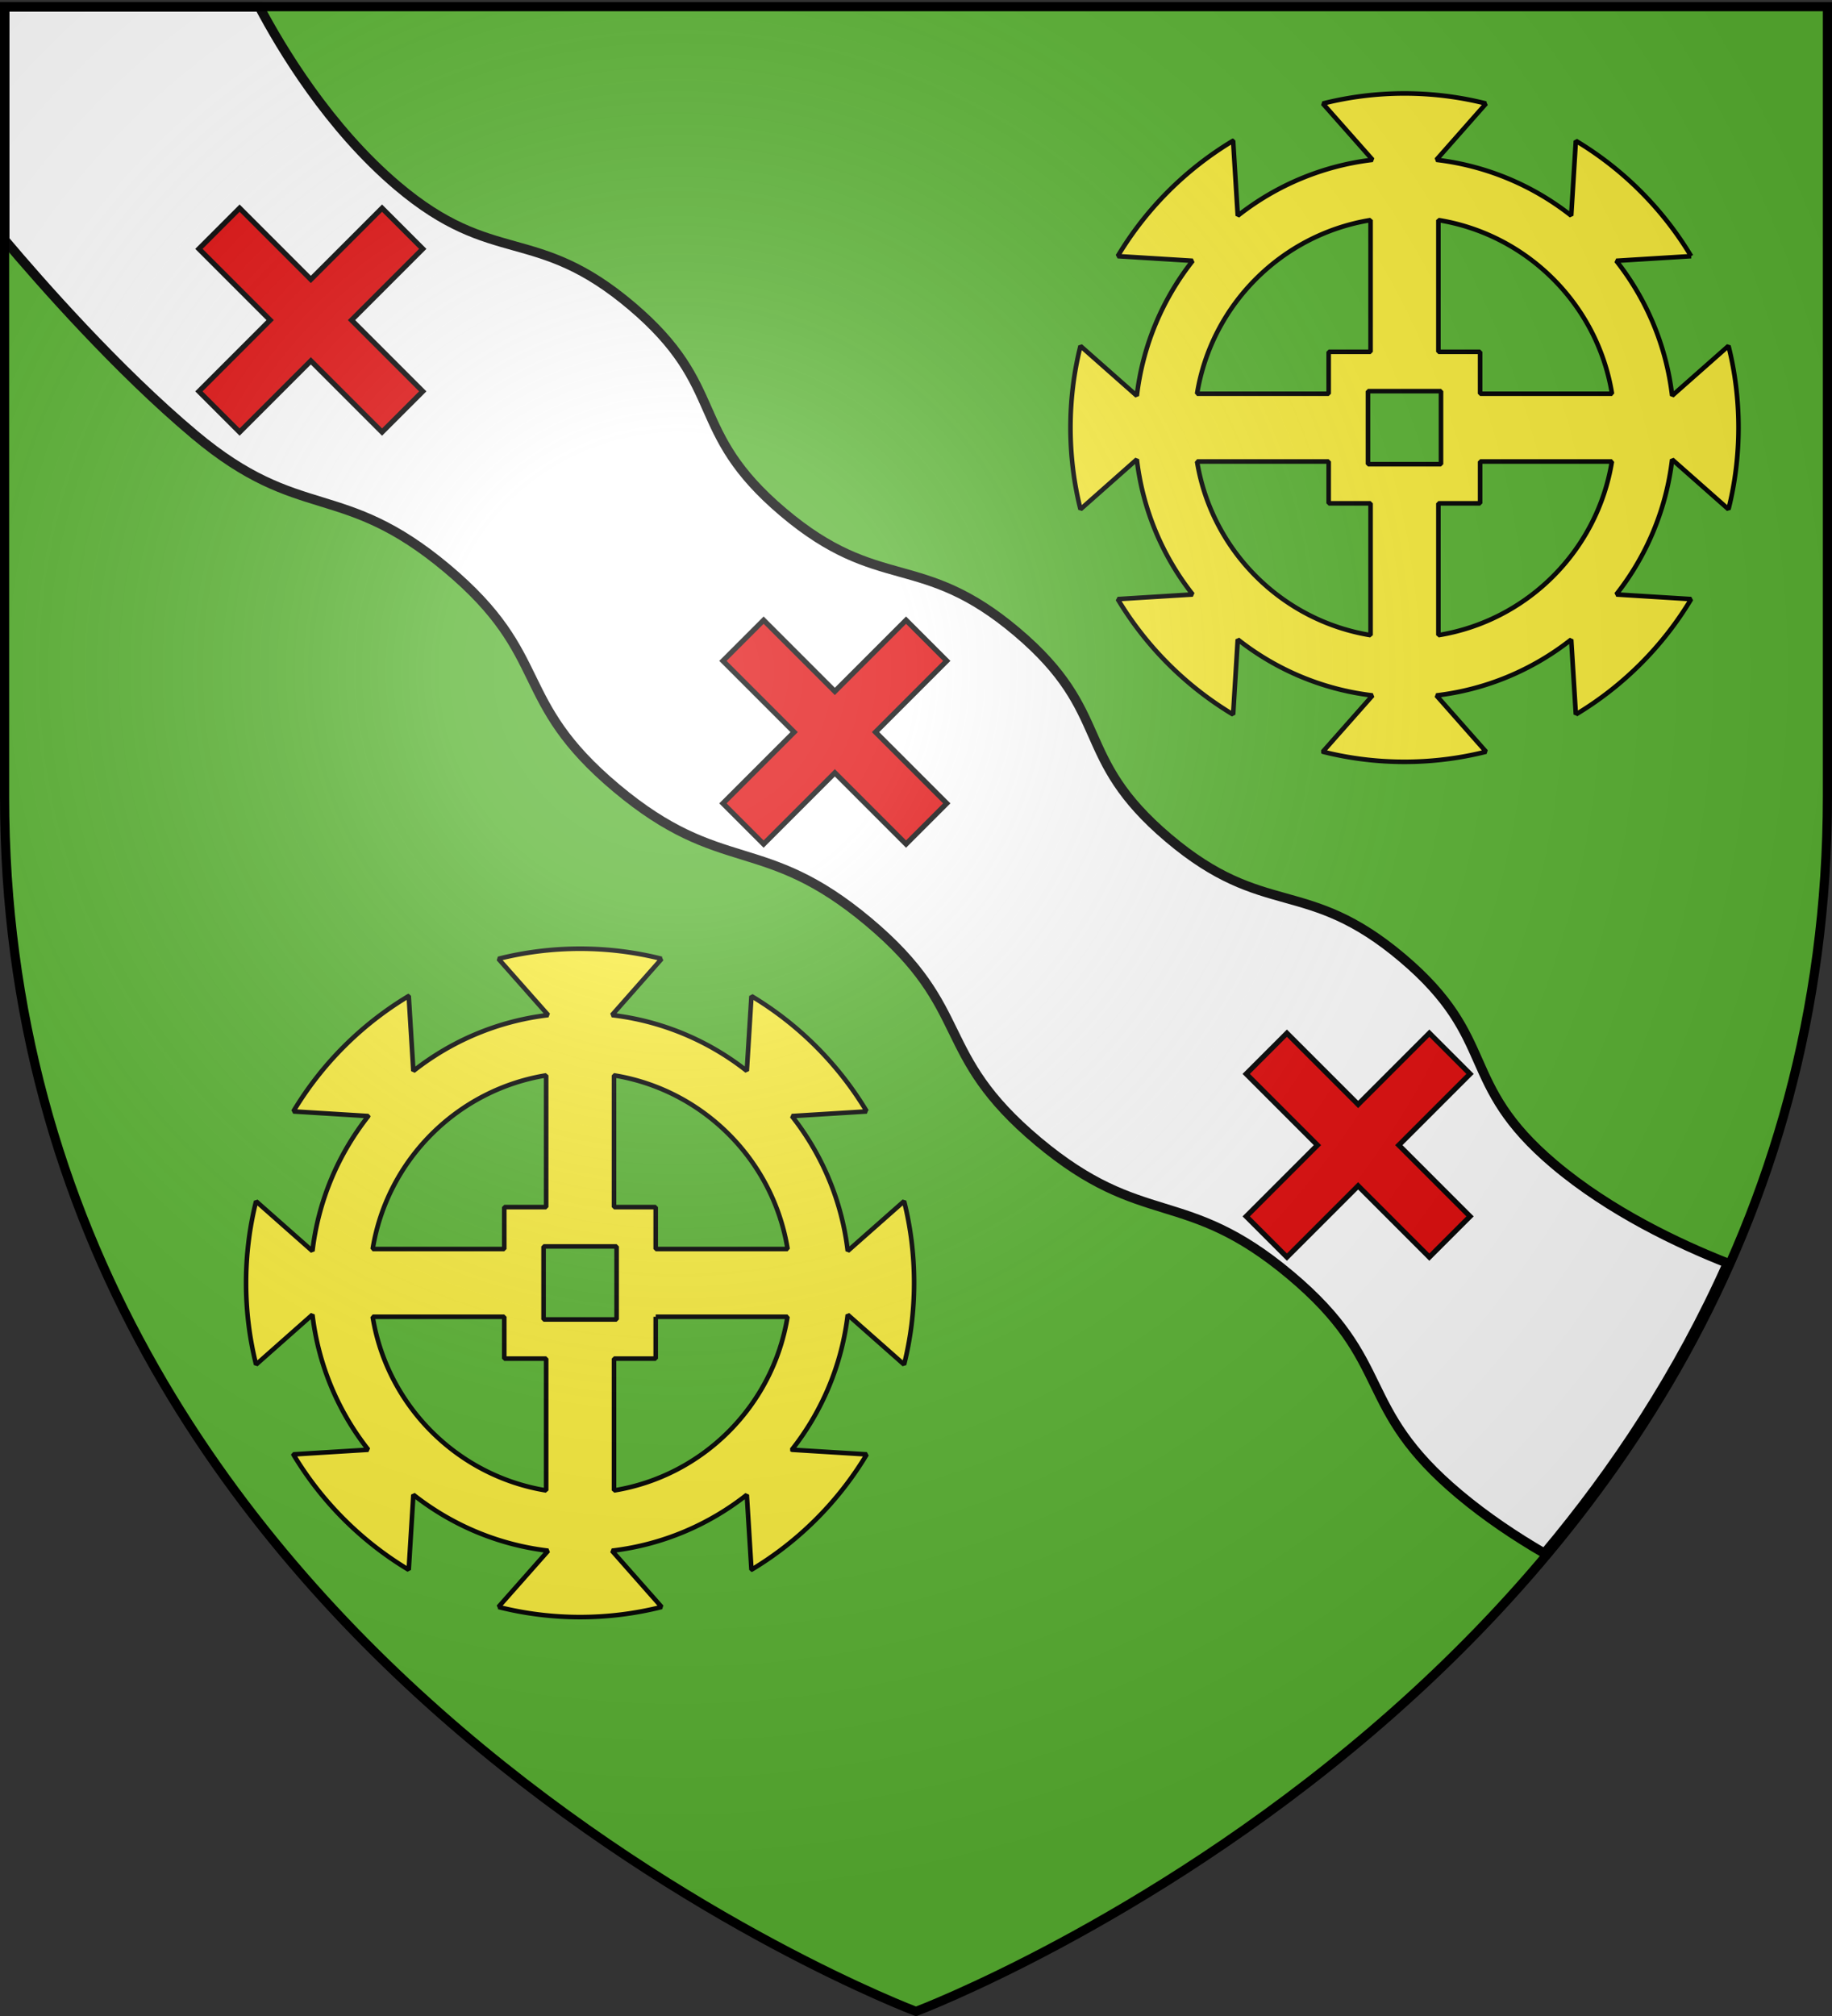
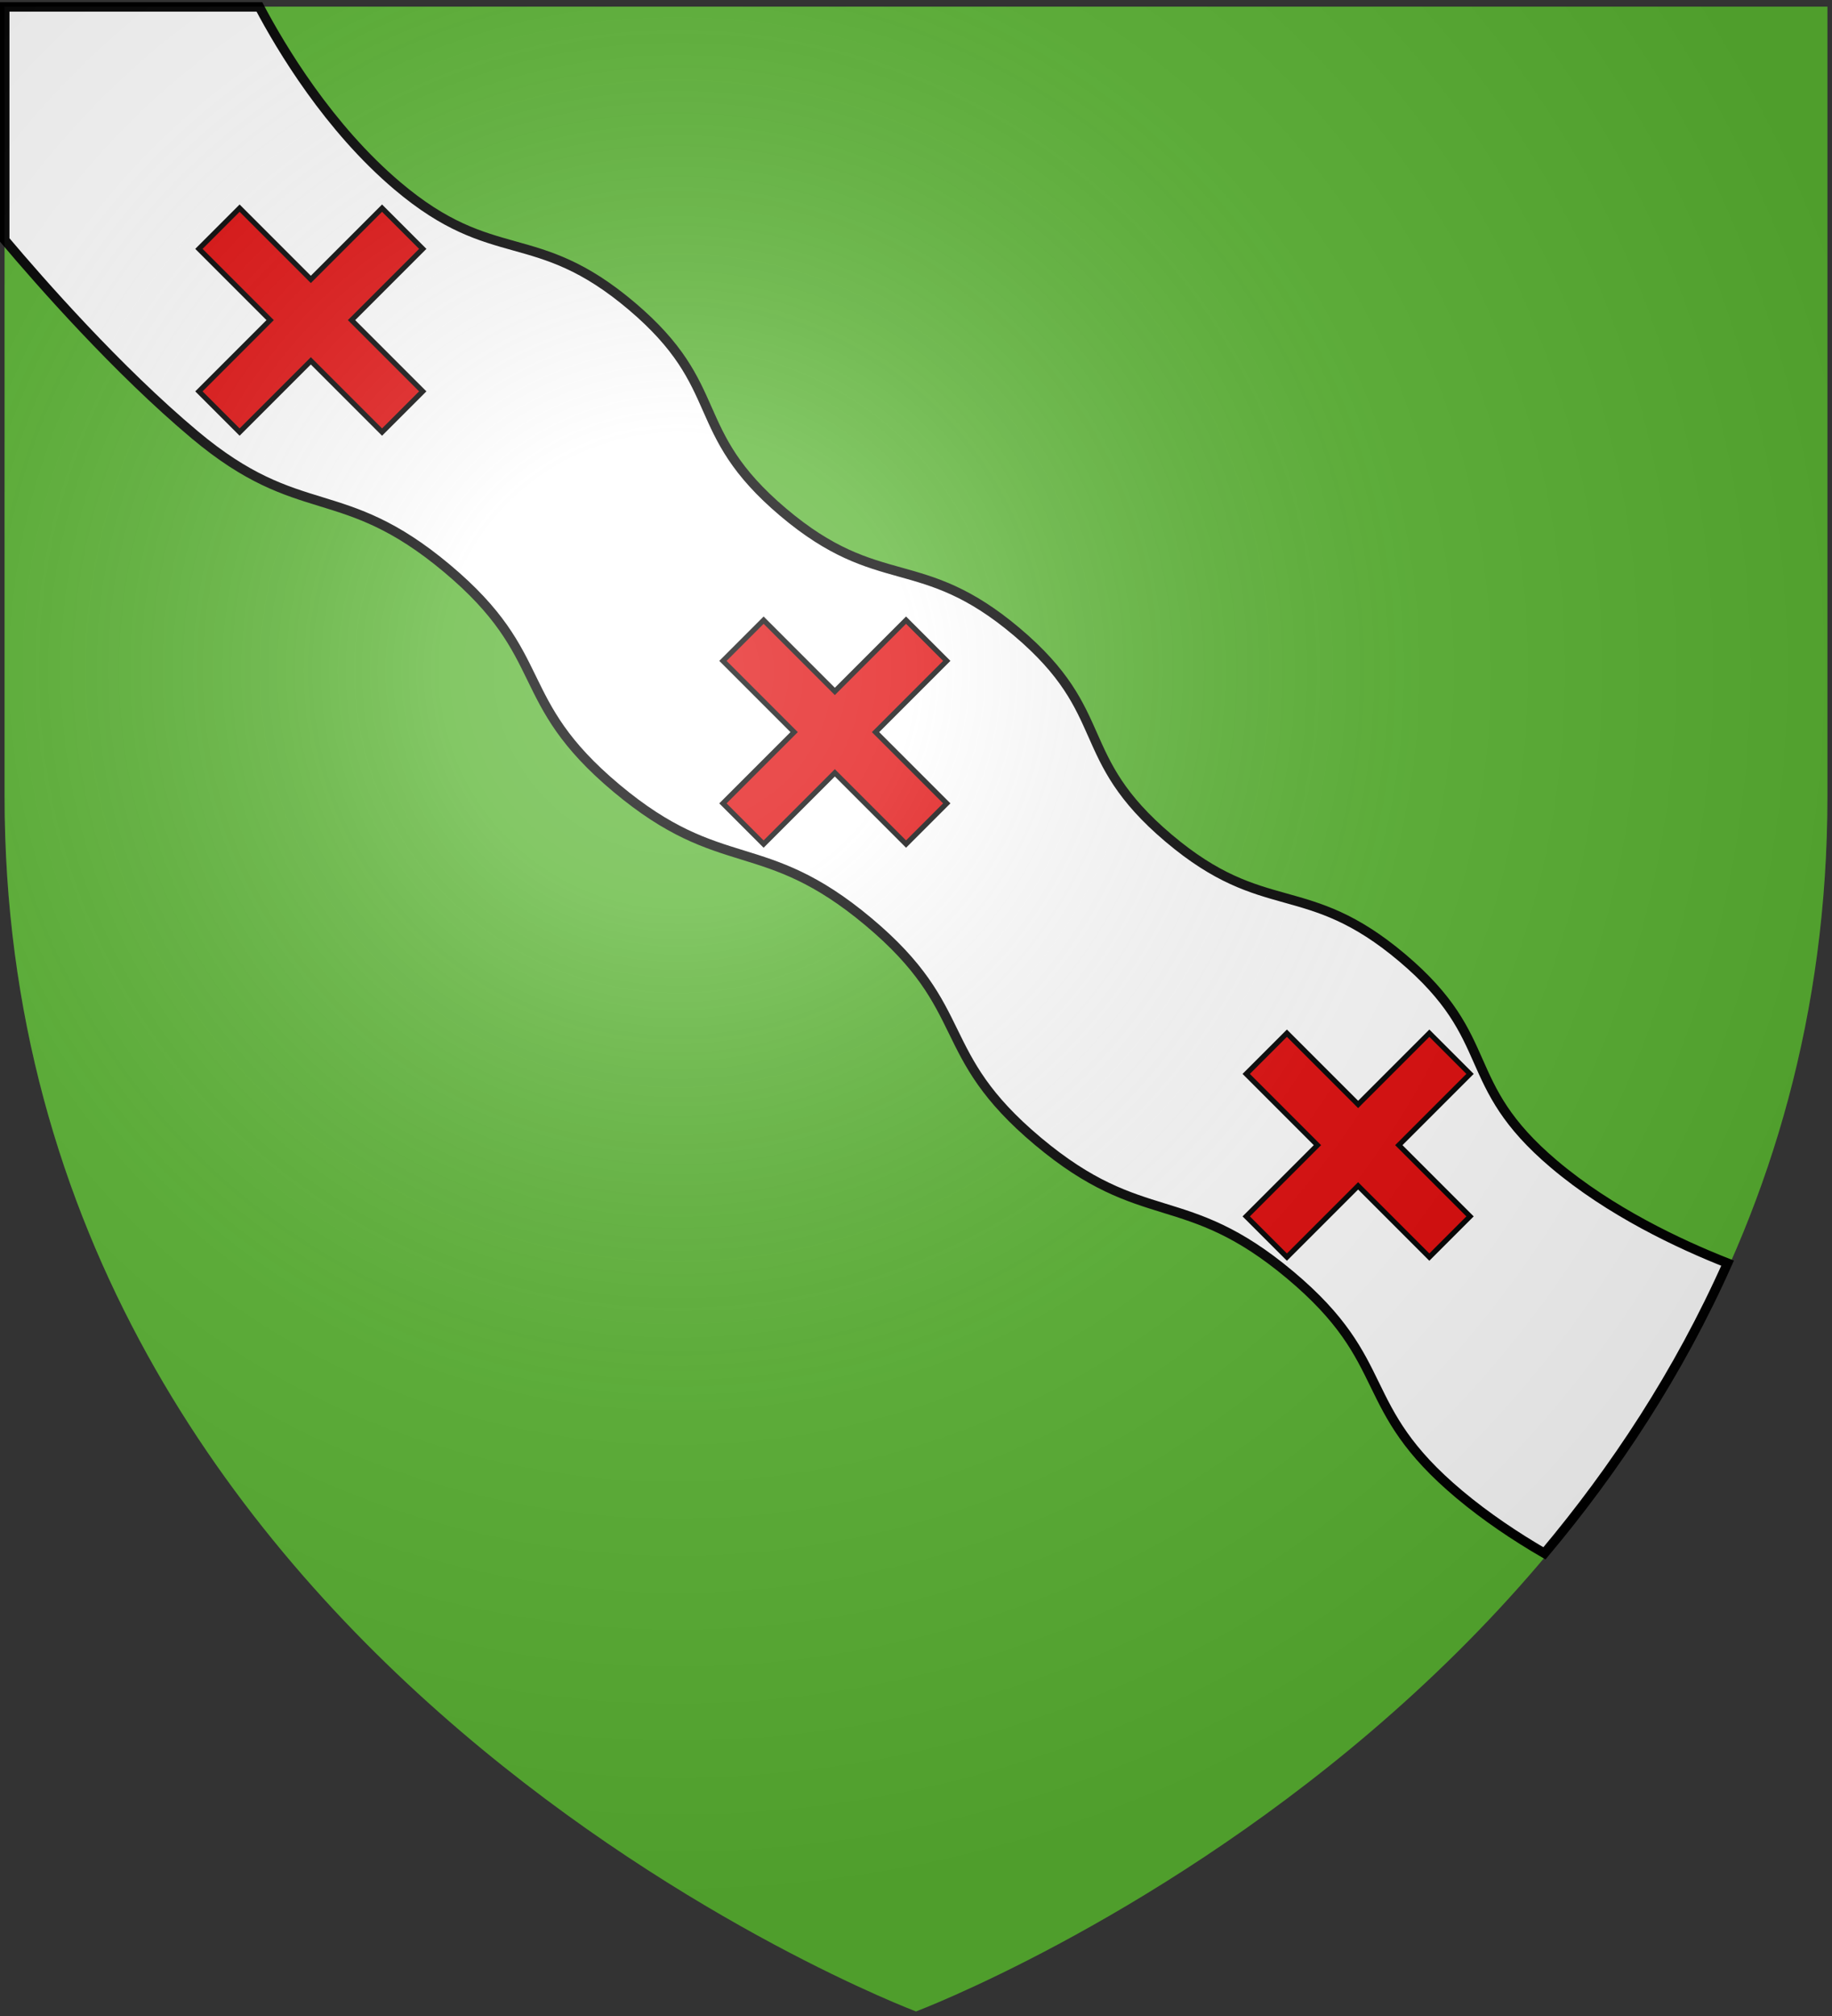
<svg xmlns="http://www.w3.org/2000/svg" xmlns:xlink="http://www.w3.org/1999/xlink" width="600" height="660" version="1.0">
  <rect width="100%" height="100%" fill="#333333" stroke="none" />
  <defs>
    <linearGradient id="b">
      <stop offset="0" style="stop-color:white;stop-opacity:.314" />
      <stop offset=".19" style="stop-color:white;stop-opacity:.251" />
      <stop offset=".6" style="stop-color:#6b6b6b;stop-opacity:.125" />
      <stop offset="1" style="stop-color:black;stop-opacity:.125" />
    </linearGradient>
    <linearGradient id="a">
      <stop offset="0" style="stop-color:#fd0000;stop-opacity:1" />
      <stop offset=".5" style="stop-color:#e77275;stop-opacity:.659" />
      <stop offset="1" style="stop-color:black;stop-opacity:.323" />
    </linearGradient>
    <linearGradient id="c">
      <stop offset="0" style="stop-color:white;stop-opacity:1" />
      <stop offset="1" style="stop-color:white;stop-opacity:1" />
    </linearGradient>
    <radialGradient xlink:href="#b" id="d" cx="221.445" cy="226.331" r="300" fx="221.445" fy="226.331" gradientTransform="matrix(1.353 0 0 1.349 -77.63 -85.747)" gradientUnits="userSpaceOnUse" />
  </defs>
  <g style="display:inline">
    <path d="M300 658.5s298.5-112.32 298.5-397.772V2.176H1.5v258.552C1.5 546.18 300 658.5 300 658.5z" style="fill:#5ab532;fill-opacity:1;fill-rule:evenodd;stroke:none;stroke-width:1px;stroke-linecap:butt;stroke-linejoin:miter;stroke-opacity:1" />
    <path d="M1.55 2.256v76.312c11.662 13.81 36.935 42.593 62.307 63.844 34.515 28.91 48.006 14.747 82.52 43.656 34.516 28.91 21.003 43.06 55.518 71.969 34.515 28.91 48.005 14.81 82.52 43.719 34.515 28.909 21.033 42.997 55.548 71.906 34.515 28.909 48.038 14.81 82.553 43.719s20.97 42.997 55.485 71.906c8.76 7.338 18.367 13.755 27.821 19.25 23.057-27.461 43.956-59.045 59.98-95-15.849-6.241-38.502-16.904-56.836-32.406-31.566-26.69-18.072-40.81-49.638-67.5-31.566-26.69-45.045-12.56-76.611-39.25-31.566-26.69-18.072-40.78-49.638-67.469-31.566-26.69-45.045-12.56-76.61-39.25-31.567-26.69-18.073-40.81-49.639-67.5-31.566-26.69-45.076-12.592-76.642-39.281-22.555-19.07-38.13-45.178-45.237-58.625H1.55z" style="opacity:1;fill:#fff;fill-opacity:1;fill-rule:evenodd;stroke:#000;stroke-width:3.1;stroke-linecap:butt;stroke-linejoin:miter;stroke-miterlimit:4;stroke-dasharray:none;stroke-opacity:1;display:inline" />
  </g>
  <g style="display:inline">
    <g style="opacity:1">
      <g style="opacity:1;display:inline">
        <path d="M0 0h600v660H0z" style="opacity:1;fill:none;fill-opacity:1;fill-rule:nonzero;stroke:none;stroke-width:7.56;stroke-linecap:round;stroke-linejoin:round;stroke-miterlimit:4;stroke-dasharray:none;stroke-opacity:1;display:inline" />
      </g>
    </g>
    <g style="fill:#fff">
      <g style="opacity:1;fill:#fff;display:inline">
        <path d="M-92.727 27.79z" style="fill:#fff;fill-opacity:1;fill-rule:evenodd;stroke:#000;stroke-width:1px;stroke-linecap:butt;stroke-linejoin:miter;stroke-opacity:1" transform="translate(1.723 4.846)" />
      </g>
    </g>
-     <path d="M459.985 30.592c-9.22 0-18.187 1.158-26.741 3.308l16.3 18.425c-16.556 1.954-31.71 8.484-44.165 18.303l-1.517-24.556a110.034 110.034 0 0 0-37.79 37.79l24.556 1.517a87.824 87.824 0 0 0-18.303 44.195l-18.455-16.3c-2.15 8.554-3.278 17.493-3.278 26.71 0 9.22 1.127 18.188 3.278 26.742l18.455-16.33a87.936 87.936 0 0 0 18.303 44.225l-24.556 1.517a110.034 110.034 0 0 0 37.79 37.79l1.517-24.586c12.454 9.824 27.609 16.378 44.164 18.333l-16.3 18.425a109.636 109.636 0 0 0 53.453 0l-16.27-18.425c16.551-1.95 31.714-8.488 44.164-18.303l1.518 24.526a110.069 110.069 0 0 0 37.76-37.76l-24.526-1.517a87.972 87.972 0 0 0 18.303-44.195l18.455 16.3c2.15-8.554 3.278-17.523 3.278-26.741 0-9.229-1.123-18.178-3.278-26.741l-18.455 16.3c-1.954-16.554-8.485-31.716-18.303-44.165l24.525-1.517a110.069 110.069 0 0 0-37.76-37.76l-1.517 24.495a87.858 87.858 0 0 0-44.164-18.272l16.27-18.425a109.43 109.43 0 0 0-26.711-3.308zm-11.11 41.462v43.132h-13.72v13.72h-43.1c4.724-29.117 27.703-52.12 56.82-56.852zm22.219 0c29.127 4.722 52.13 27.725 56.852 56.852h-43.193v-13.72h-13.659V72.054zm-23.068 56.002h23.918v23.918h-23.918v-23.918zm-55.972 23.038h43.102v13.69h13.72v43.162c-29.108-4.736-52.086-27.744-56.822-56.852zm92.699 0h43.162c-4.732 29.118-27.704 52.127-56.821 56.852v-43.162h13.659v-13.69zM189.985 310.592c-9.22 0-18.187 1.158-26.741 3.308l16.3 18.425c-16.556 1.954-31.71 8.484-44.165 18.303l-1.517-24.556a110.034 110.034 0 0 0-37.79 37.79l24.556 1.517a87.824 87.824 0 0 0-18.303 44.195l-18.455-16.3c-2.15 8.554-3.278 17.492-3.278 26.71 0 9.22 1.127 18.188 3.278 26.742l18.455-16.33a87.936 87.936 0 0 0 18.303 44.225l-24.556 1.517a110.034 110.034 0 0 0 37.79 37.79l1.517-24.586c12.454 9.824 27.609 16.378 44.164 18.333l-16.3 18.425a109.636 109.636 0 0 0 53.453 0l-16.27-18.425c16.551-1.95 31.714-8.488 44.164-18.303l1.518 24.526a110.07 110.07 0 0 0 37.76-37.76l-24.526-1.517a87.972 87.972 0 0 0 18.303-44.195l18.455 16.3c2.15-8.554 3.278-17.523 3.278-26.741 0-9.229-1.123-18.178-3.278-26.741l-18.455 16.3c-1.954-16.554-8.485-31.716-18.303-44.165l24.525-1.517a110.069 110.069 0 0 0-37.76-37.76l-1.517 24.495a87.858 87.858 0 0 0-44.164-18.272l16.27-18.425a109.43 109.43 0 0 0-26.711-3.308zm-11.11 41.462v43.132h-13.72v13.72h-43.1c4.724-29.117 27.703-52.12 56.82-56.852zm22.219 0c29.127 4.722 52.13 27.725 56.852 56.852h-43.193v-13.72h-13.659v-43.132zm-23.068 56.002h23.918v23.918h-23.918v-23.918zm-55.972 23.038h43.102v13.69h13.72v43.162c-29.108-4.736-52.086-27.744-56.822-56.852zm92.699 0h43.162c-4.732 29.118-27.704 52.127-56.821 56.852v-43.163h13.659v-13.689z" style="fill:#fcef3c;fill-opacity:1;fill-rule:nonzero;stroke:#000;stroke-width:1.5;stroke-linecap:square;stroke-linejoin:miter;stroke-miterlimit:1;stroke-dasharray:none;stroke-dashoffset:0;stroke-opacity:1" />
    <path d="m236.766 216.358 13.328-13.328 23.324 23.324 23.324-23.324 13.328 13.328-23.324 23.324 23.324 23.324-13.328 13.328-23.324-23.324-23.324 23.324-13.328-13.328 23.324-23.324-23.324-23.324z" style="fill:#e20909;fill-rule:evenodd;stroke:#000;stroke-width:1.696;stroke-linecap:butt;stroke-linejoin:miter;stroke-miterlimit:4;stroke-dasharray:none;stroke-opacity:1" />
    <path d="m65.148 81.476 13.328-13.328L101.8 91.472l23.324-23.324 13.328 13.328-23.324 23.324 23.324 23.324-13.328 13.328-23.324-23.324-23.324 23.324-13.328-13.328L88.472 104.8 65.148 81.476zM408.148 351.576l13.328-13.328 23.324 23.324 23.324-23.324 13.328 13.328-23.324 23.324 23.324 23.324-13.328 13.328-23.324-23.324-23.324 23.324-13.328-13.328 23.324-23.324-23.324-23.324z" style="fill:#e20909;fill-rule:evenodd;stroke:#000;stroke-width:1.696;stroke-linecap:butt;stroke-linejoin:miter;stroke-miterlimit:4;stroke-dasharray:none;stroke-opacity:1;display:inline" />
  </g>
  <g style="display:inline">
    <path d="M300 658.5s298.5-112.32 298.5-397.772V2.176H1.5v258.552C1.5 546.18 300 658.5 300 658.5z" style="opacity:1;fill:url(#d);fill-opacity:1;fill-rule:evenodd;stroke:none;stroke-width:1px;stroke-linecap:butt;stroke-linejoin:miter;stroke-opacity:1" />
  </g>
  <g style="display:inline">
-     <path d="M300 658.5S1.5 546.18 1.5 260.728V2.176h597v258.552C598.5 546.18 300 658.5 300 658.5z" style="opacity:1;fill:none;fill-opacity:1;fill-rule:evenodd;stroke:#000;stroke-width:3;stroke-linecap:butt;stroke-linejoin:miter;stroke-miterlimit:4;stroke-dasharray:none;stroke-opacity:1" />
-   </g>
+     </g>
</svg>